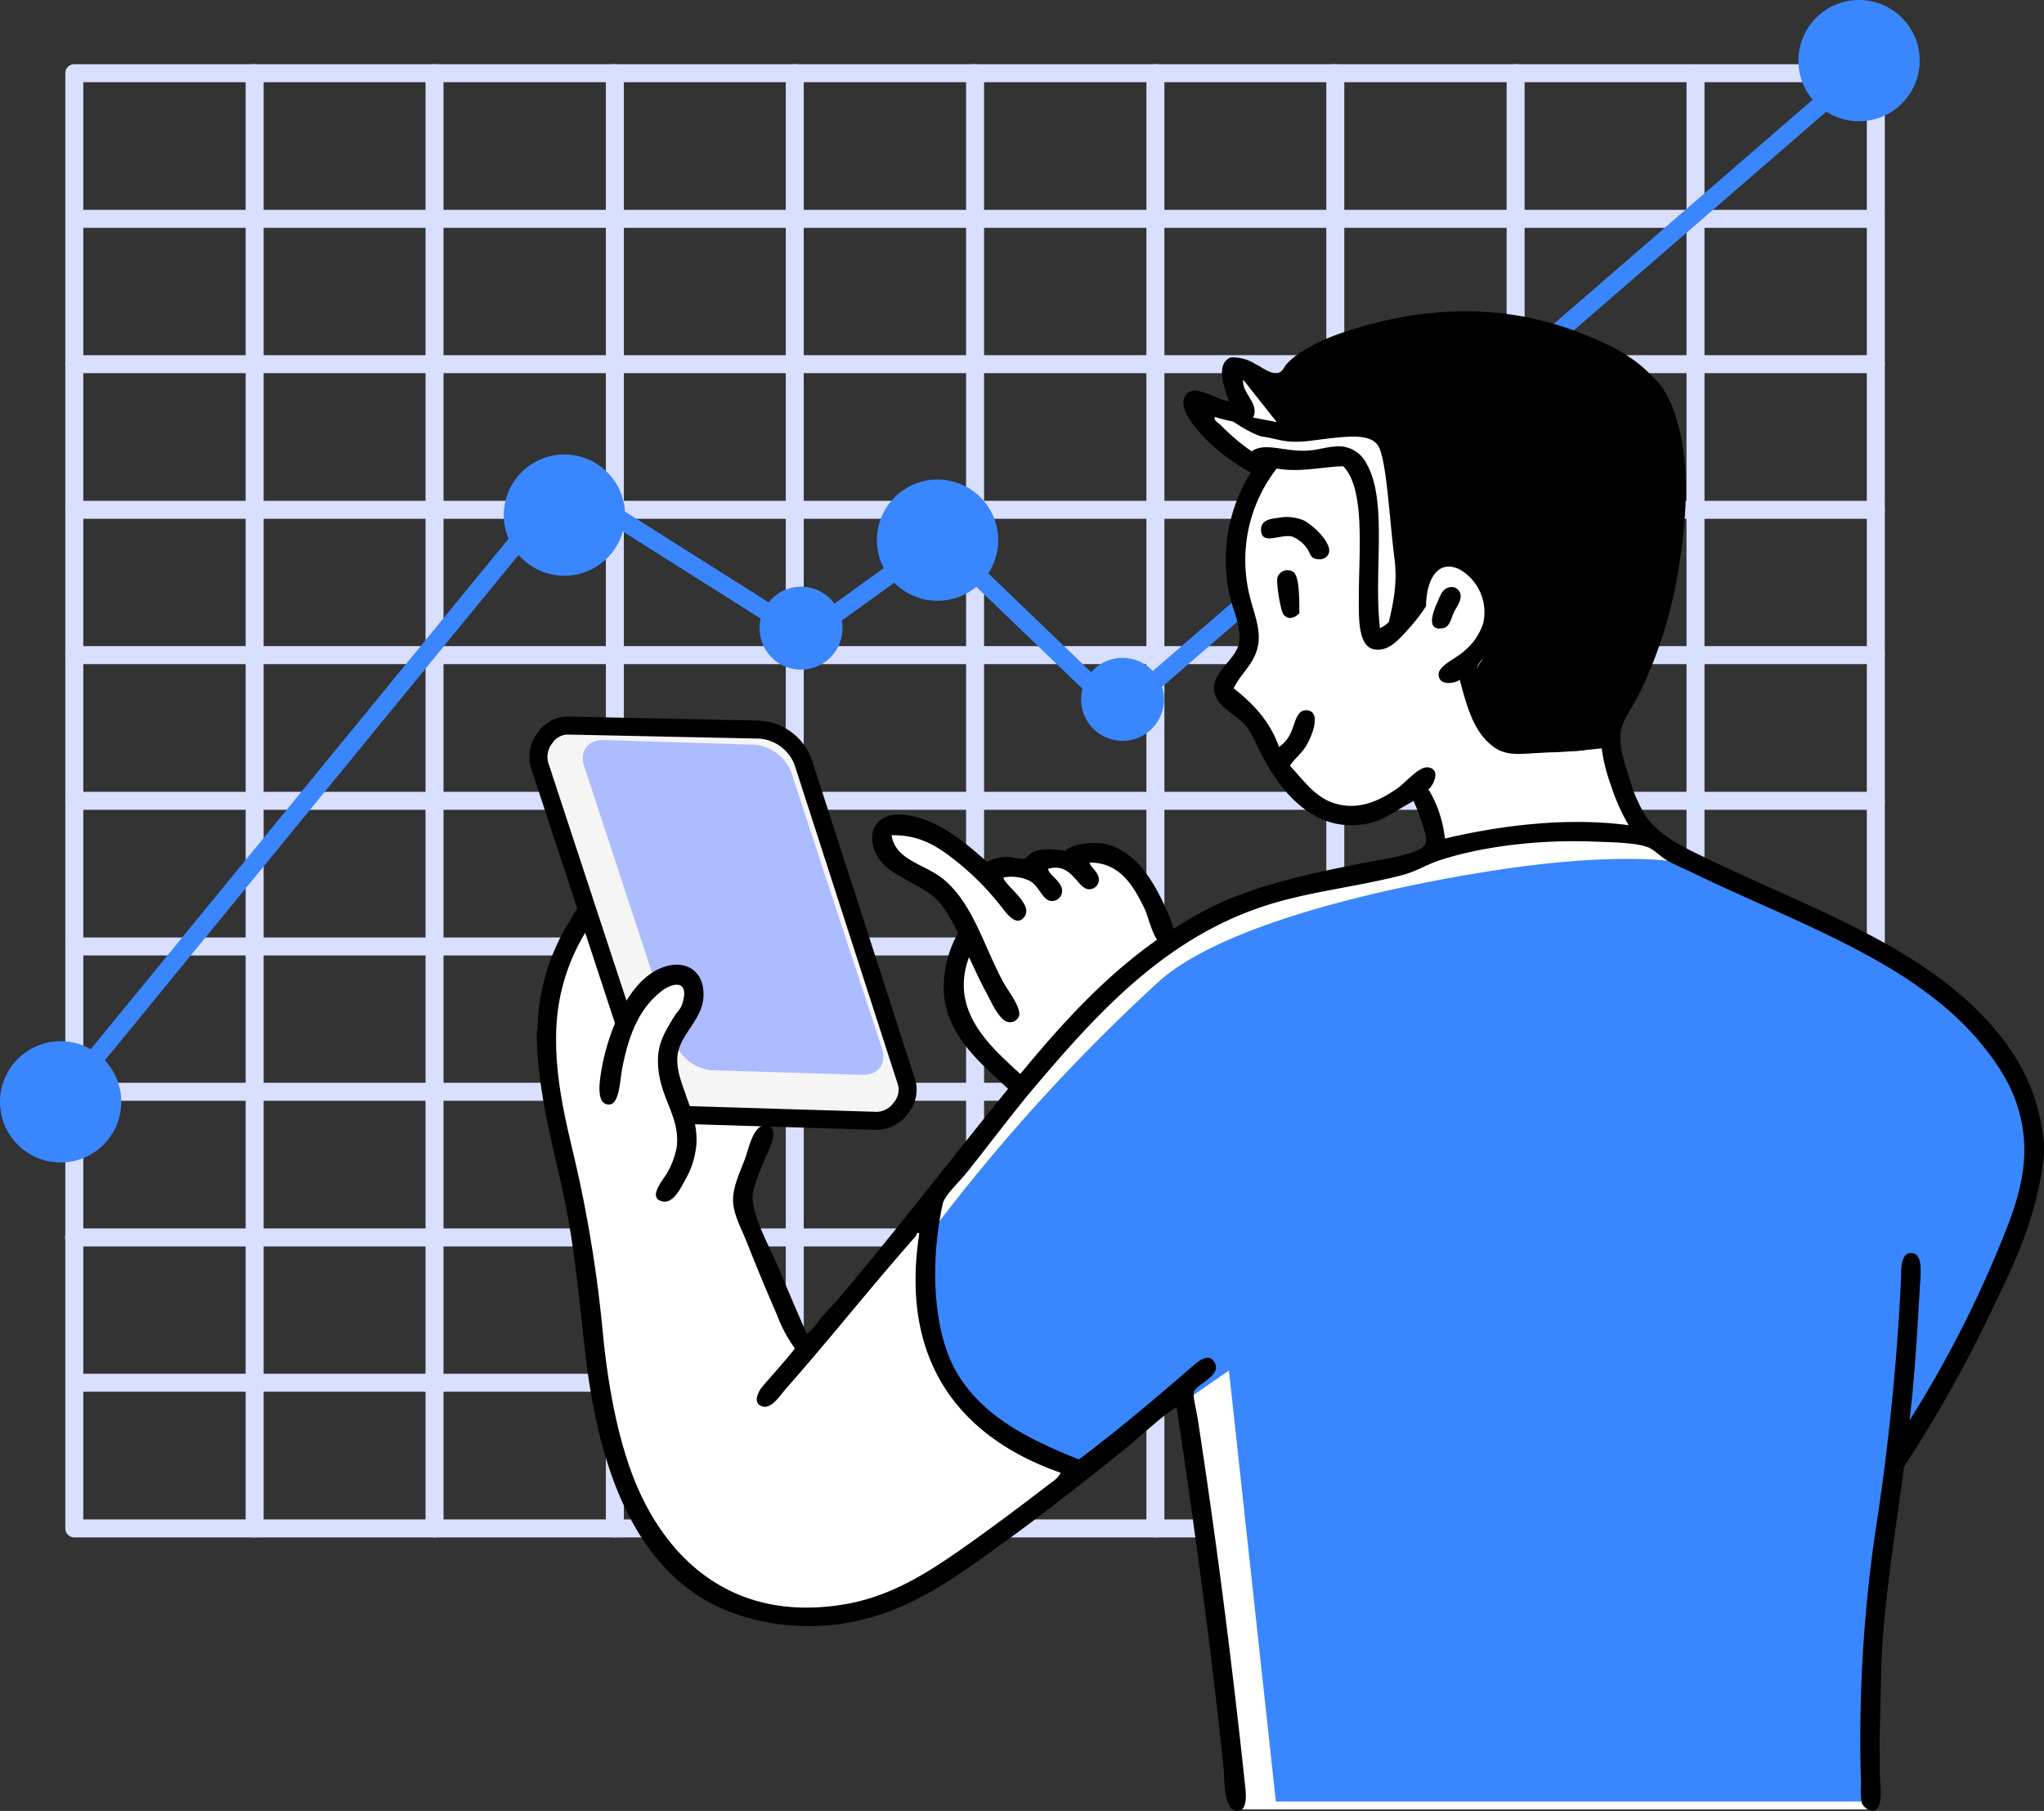
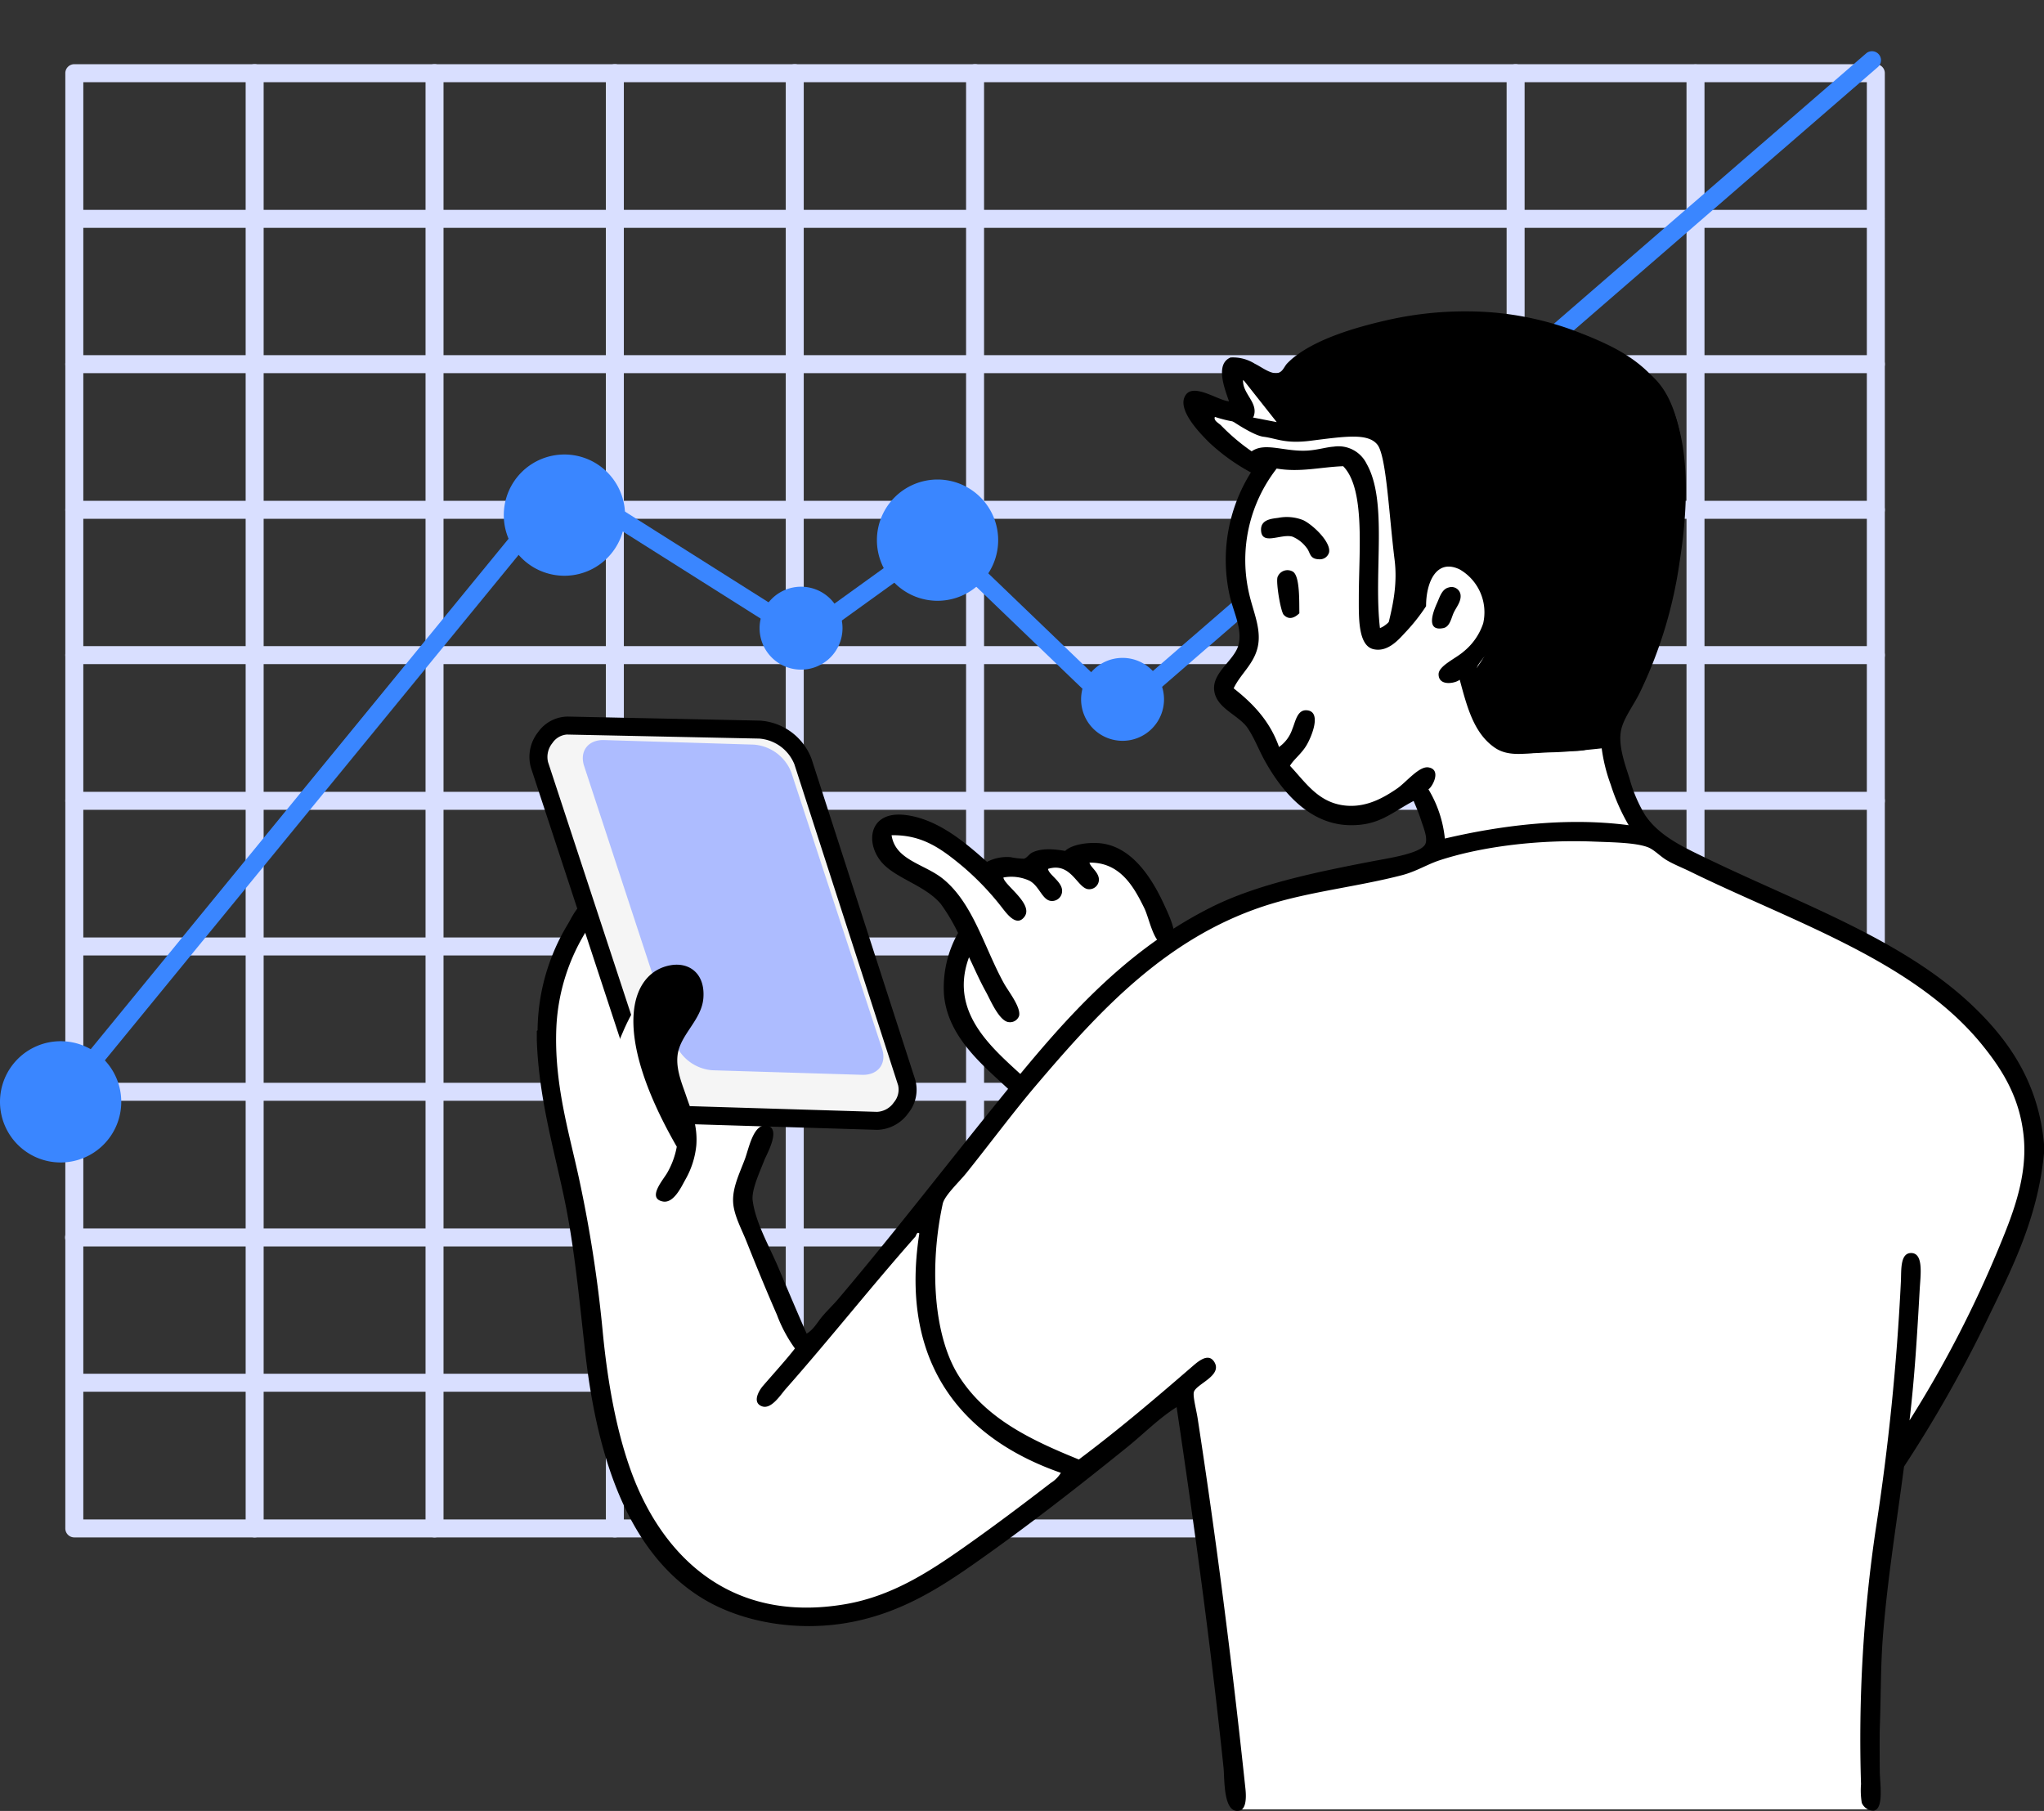
<svg xmlns="http://www.w3.org/2000/svg" width="337.956" height="299.424" viewBox="0 0 337.956 299.424">
  <rect x="0" y="0" width="337.956" height="299.424" fill="#333333" stroke="none" />
  <g id="Group_2008" data-name="Group 2008" transform="translate(-1195.913 -349.988)">
    <g id="Group_2007" data-name="Group 2007" transform="translate(1195.913 349.988)">
      <g id="Group_2003" data-name="Group 2003" transform="translate(10.8 10.614)">
        <g id="Group_2002" data-name="Group 2002">
          <path id="Path_2041" data-name="Path 2041" d="M1534.5,632.128H1236.637a1.487,1.487,0,0,1-1.488-1.487V390.035a1.487,1.487,0,0,1,1.488-1.488H1534.5a1.487,1.487,0,0,1,1.487,1.488V630.641A1.487,1.487,0,0,1,1534.5,632.128Zm-296.376-2.975h294.889V391.523H1238.124Z" transform="translate(-1235.15 -388.548)" fill="#d9dfff" />
          <path id="Path_2042" data-name="Path 2042" d="M1534.5,1178.128H1236.637a1.488,1.488,0,0,1,0-2.975H1534.5a1.488,1.488,0,0,1,0,2.975Z" transform="translate(-1235.15 -958.631)" fill="#d9dfff" />
          <path id="Path_2043" data-name="Path 2043" d="M1534.5,1090.849H1236.637a1.488,1.488,0,1,1,0-2.975H1534.5a1.488,1.488,0,0,1,0,2.975Z" transform="translate(-1235.15 -895.377)" fill="#d9dfff" />
          <path id="Path_2044" data-name="Path 2044" d="M1534.5,1003.351H1236.637a1.487,1.487,0,1,1,0-2.975H1534.5a1.487,1.487,0,0,1,0,2.975Z" transform="translate(-1235.15 -831.964)" fill="#d9dfff" />
          <path id="Path_2045" data-name="Path 2045" d="M1534.5,916.067H1236.637a1.488,1.488,0,0,1,0-2.975H1534.5a1.488,1.488,0,0,1,0,2.975Z" transform="translate(-1235.15 -768.706)" fill="#d9dfff" />
          <path id="Path_2046" data-name="Path 2046" d="M1534.5,828.574H1236.637a1.487,1.487,0,1,1,0-2.975H1534.5a1.487,1.487,0,0,1,0,2.975Z" transform="translate(-1235.15 -705.296)" fill="#d9dfff" />
          <path id="Path_2047" data-name="Path 2047" d="M1534.5,741.077H1236.637a1.487,1.487,0,1,1,0-2.975H1534.5a1.487,1.487,0,0,1,0,2.975Z" transform="translate(-1235.15 -641.883)" fill="#d9dfff" />
          <path id="Path_2048" data-name="Path 2048" d="M1534.5,653.795H1236.637a1.487,1.487,0,1,1,0-2.975H1534.5a1.487,1.487,0,0,1,0,2.975Z" transform="translate(-1235.15 -578.627)" fill="#d9dfff" />
          <path id="Path_2049" data-name="Path 2049" d="M1534.5,566.3H1236.637a1.487,1.487,0,1,1,0-2.975H1534.5a1.487,1.487,0,0,1,0,2.975Z" transform="translate(-1235.15 -515.215)" fill="#d9dfff" />
          <path id="Path_2050" data-name="Path 2050" d="M1534.5,479.017H1236.637a1.488,1.488,0,0,1,0-2.975H1534.5a1.488,1.488,0,0,1,0,2.975Z" transform="translate(-1235.15 -451.958)" fill="#d9dfff" />
          <path id="Path_2051" data-name="Path 2051" d="M2210.435,632.128a1.487,1.487,0,0,1-1.488-1.487V390.035a1.488,1.488,0,0,1,2.975,0V630.641A1.487,1.487,0,0,1,2210.435,632.128Z" transform="translate(-1940.899 -388.548)" fill="#d9dfff" />
          <path id="Path_2052" data-name="Path 2052" d="M2102.38,632.128a1.487,1.487,0,0,1-1.487-1.487V390.035a1.487,1.487,0,1,1,2.975,0V630.641A1.487,1.487,0,0,1,2102.38,632.128Z" transform="translate(-1862.588 -388.548)" fill="#d9dfff" />
-           <path id="Path_2053" data-name="Path 2053" d="M1994.066,632.128a1.487,1.487,0,0,1-1.487-1.487V390.035a1.487,1.487,0,1,1,2.974,0V630.641A1.487,1.487,0,0,1,1994.066,632.128Z" transform="translate(-1784.089 -388.548)" fill="#d9dfff" />
-           <path id="Path_2054" data-name="Path 2054" d="M1886.012,632.128a1.487,1.487,0,0,1-1.487-1.487V390.035a1.487,1.487,0,1,1,2.975,0V630.641A1.487,1.487,0,0,1,1886.012,632.128Z" transform="translate(-1705.778 -388.548)" fill="#d9dfff" />
          <path id="Path_2055" data-name="Path 2055" d="M1777.694,632.128a1.487,1.487,0,0,1-1.487-1.487V390.035a1.487,1.487,0,1,1,2.974,0V630.641A1.487,1.487,0,0,1,1777.694,632.128Z" transform="translate(-1627.275 -388.548)" fill="#d9dfff" />
          <path id="Path_2056" data-name="Path 2056" d="M1669.378,632.128a1.487,1.487,0,0,1-1.487-1.487V390.035a1.487,1.487,0,1,1,2.975,0V630.641A1.487,1.487,0,0,1,1669.378,632.128Z" transform="translate(-1548.774 -388.548)" fill="#d9dfff" />
          <path id="Path_2057" data-name="Path 2057" d="M1561.324,632.128a1.487,1.487,0,0,1-1.487-1.487V390.035a1.487,1.487,0,1,1,2.975,0V630.641A1.488,1.488,0,0,1,1561.324,632.128Z" transform="translate(-1470.464 -388.548)" fill="#d9dfff" />
          <path id="Path_2058" data-name="Path 2058" d="M1453.008,632.128a1.487,1.487,0,0,1-1.487-1.487V390.035a1.487,1.487,0,1,1,2.974,0V630.641A1.487,1.487,0,0,1,1453.008,632.128Z" transform="translate(-1391.962 -388.548)" fill="#d9dfff" />
          <path id="Path_2059" data-name="Path 2059" d="M1344.955,632.128a1.487,1.487,0,0,1-1.487-1.487V390.035a1.487,1.487,0,1,1,2.975,0V630.641A1.487,1.487,0,0,1,1344.955,632.128Z" transform="translate(-1313.652 -388.548)" fill="#d9dfff" />
        </g>
      </g>
      <path id="Path_2060" data-name="Path 2060" d="M1236.636,552.916a1.488,1.488,0,0,1-1.15-2.43l81.1-99.075a1.487,1.487,0,0,1,1.946-.315l38.858,24.555,21.431-15.451a1.488,1.488,0,0,1,1.9.134l28.77,27.644,123.4-106.852a1.487,1.487,0,0,1,1.948,2.249l-124.425,107.74a1.487,1.487,0,0,1-2-.052l-28.854-27.725-21.24,15.313a1.488,1.488,0,0,1-1.664.051l-38.6-24.389-80.262,98.056A1.485,1.485,0,0,1,1236.636,552.916Z" transform="translate(-1224.349 -372.293)" fill="#3a86ff" />
      <path id="Path_2061" data-name="Path 2061" d="M1725.278,847.383h3.3l12.185,6.265h4.375l6.5-1.309,8.511-1.173L1765,854.24l6.551,11.542-23.887,25.127-4.534-4.488-5.674-7.947-1.064-6.266,2.01-6.266.355-2.972-3.9-4.83-10.3-7.329S1722.441,846.2,1725.278,847.383Z" transform="translate(-1578.493 -710.329)" fill="#fff" fill-rule="evenodd" />
      <path id="Path_2062" data-name="Path 2062" d="M1566.526,711.4l-10.476-22.893,4.915-17.719-7.89-26.256-13.193-9.054-9.054,2.588s-9.648,13.013-7.115,26.9,4.3,23.939,6.08,37.9,5.5,45.636,23.54,51.477,30.7.577,42.683-8.666,33.628-26.255,33.628-26.255l8.666,69.326h104.9s-1.594-23.226.646-35.051,3.492-22.764,3.492-22.764,21.985-36.36,22.635-46.045-5.276-26.946-19.789-34.4-40.1-18.937-43.975-23.152-7.95-14.159-6.468-17.2,11.589-19.983,10.347-38.932-5.9-25.609-24.057-28.066c-8.349-1.13-19.674-.419-27.032,1.94-8.645,2.771-12.675,7.372-12.675,7.372l-9.7-2.458,2.07,7.76-7.889-.905a25.544,25.544,0,0,0,4.4,6.208,11.189,11.189,0,0,0,6.08,3.235s-4.727,6.035-3.88,13.709,3.7,13.345,1.811,16.3-4.046,6.114-4.01,7.89,5.123,3.016,5.821,5.173,5.113,14.832,15.52,14.745,11.771-4.527,11.771-4.527,4.44,8.615,1.68,10.865-35.784,5.138-48.761,18.754S1566.526,711.4,1566.526,711.4Z" transform="translate(-1433.176 -489.587)" fill="#fff" fill-rule="evenodd" />
-       <path id="Path_2063" data-name="Path 2063" d="M1753.157,928.375s-.448,13.561,3.751,22.634c5.1,11.025,21.6,16.427,21.6,16.427l24.445-16.944,7.76,71.266h98.17s.688-47.213,4.527-54.322c26.979-49.959,33.46-63.9-5.95-87.951-13.852-8.454-30.266-13.063-30.266-13.063s-7.682-1.468-24.057.518c-14.417,1.747-49.59,8.065-61.954,19.4A304.353,304.353,0,0,0,1753.157,928.375Z" transform="translate(-1599.76 -723.889)" fill="#3a86ff" fill-rule="evenodd" />
      <path id="Path_2064" data-name="Path 2064" d="M1969.265,600.168s2.118,11.994,5.655,12.7,4.735.322,7.715.262,8.757-.735,8.757-.735a5.886,5.886,0,0,1,1.164-4.527c2.545-3.716,5.992-7.539,8.852-18.352s5.657-32.028-2.7-38.842-28.354-11-40.834-8.5c-5.518,1.1-11.166,2.709-14.649,4.823-4.394,2.668-6,5.772-6.969,5.551-1.73-.4-7.016-3.771-7.016-3.771l7.713,9.759-9.821-1.9s5.414,4.043,7.622,4.32,3.572,1.2,7.793.664c5.9-.753,9.484-1.271,11.033.622,1.5,1.829,1.915,11.479,2.86,19.056.919,7.366-2.59,13-.618,12.466,2.2-.594,4.4-4.4,4.4-4.4s1.216-7.926,5.815-7.868,7.788,4.812,7.734,9.005S1969.265,600.168,1969.265,600.168Z" transform="translate(-1725.858 -488.745)" fill-rule="evenodd" />
      <g id="Group_2004" data-name="Group 2004" transform="translate(87.518 118.473)">
        <path id="Path_2065" data-name="Path 2065" d="M1523.539,784.42l31.911.981a8.484,8.484,0,0,1,7.312,5.415l17.649,54c.947,2.9-.793,5.165-3.884,5.07l-31.912-.982a8.483,8.483,0,0,1-7.312-5.415l-17.649-54C1518.708,786.6,1520.447,784.325,1523.539,784.42Z" transform="translate(-1517.872 -783.31)" fill="#f5f5f5" fill-rule="evenodd" />
        <path id="Path_2066" data-name="Path 2066" d="M1571.421,848.727c-.16,0-31.453-.959-31.453-.959a9.783,9.783,0,0,1-8.538-6.3l-17.306-52.63a6.571,6.571,0,0,1,1.166-5.842,6.08,6.08,0,0,1,4.929-2.6l31.743.668a9.783,9.783,0,0,1,8.552,6.3l17.15,53.073a6.133,6.133,0,0,1-1.131,5.51A6.53,6.53,0,0,1,1571.421,848.727Zm-51.345-65.36a3.161,3.161,0,0,0-2.4,1.411,3.629,3.629,0,0,0-.723,3.133l17.306,52.63a6.828,6.828,0,0,0,5.8,4.255l31.293.956a3.589,3.589,0,0,0,2.8-1.588,3.237,3.237,0,0,0,.686-2.807l-17.151-53.073a6.823,6.823,0,0,0-5.8-4.248l-31.735-.667Z" transform="translate(-1513.86 -780.392)" />
        <path id="Path_2067" data-name="Path 2067" d="M1549.511,794.505l24.727.755a7.213,7.213,0,0,1,6.22,4.584l15.013,45.719c.8,2.452-.675,4.374-3.305,4.293l-24.727-.754a7.212,7.212,0,0,1-6.22-4.584l-15.013-45.72C1545.4,796.347,1546.881,794.425,1549.511,794.505Z" transform="translate(-1537.143 -790.619)" fill="#adbcff" fill-rule="evenodd" />
      </g>
      <path id="Path_2068" data-name="Path 2068" d="M1557.488,952.448s4.926-18.842,12.744-15.481-3.987,7.915-2.893,15.851,5.082,10.81,1.094,17.69-12.461-4.144-12.461-4.144Z" transform="translate(-1456.862 -775.104)" fill="#fff" fill-rule="evenodd" />
      <g id="Group_2005" data-name="Group 2005" transform="translate(88.75 51.466)">
        <path id="Path_2069" data-name="Path 2069" d="M1755.9,651.943c-11.573-11.117-28.525-16.968-44.229-24.571-3.65-1.767-7.75-3.623-10.088-7.113A23.921,23.921,0,0,1,1699,614.18c-.719-2.259-1.838-5.279-1.423-7.759.345-2.056,2.044-4.194,3.1-6.337a73.155,73.155,0,0,0,6.6-21.6c1.834-11.55,1.782-24.051-4.526-30.778-3.093-3.3-6.964-5.246-11.769-7.113a51.09,51.09,0,0,0-15.26-3.491,58.133,58.133,0,0,0-17.2,1.422c-5.173,1.193-10.686,2.926-14.355,5.56a11.554,11.554,0,0,0-1.811,1.553c-.506.576-.735,1.475-1.681,1.552-1.149.093-2.578-1.058-3.62-1.552a6.805,6.805,0,0,0-4.01-1.035c-2.631,1.09-.917,5.3-.259,7.242-1.836-.091-6.246-3.4-7.371-.647-.973,2.387,2.745,6.115,4.138,7.5a33.043,33.043,0,0,0,6.855,4.914,27.2,27.2,0,0,0-3.492,20.433c.583,2.6,2.156,5.51,1.422,8.147-.694,2.5-4.286,4.468-4.009,7.371.293,3.071,4.055,4.107,5.561,6.338,1.1,1.63,1.842,3.633,2.846,5.431,2.575,4.619,7.115,10.527,14.1,10.6,4.829.054,6.8-2.071,10.475-4.008.446,1.061.854,1.994,1.293,3.362.324,1.008,1.08,2.764.646,3.75-.686,1.561-6.005,2.336-8.665,2.846-9.726,1.862-19.314,3.881-26.77,7.629-15.448,7.767-25.674,20.255-35.952,32.979-8.557,10.591-16.791,21.274-25.606,31.683-.87,1.026-1.86,1.964-2.715,2.974-.828.978-1.44,2.191-2.587,2.845-1.462-3.3-3.031-7.014-4.656-10.863-1.521-3.6-3.78-7.437-4.267-11.122-.231-1.75,1.115-4.6,1.94-6.725.339-.875,2.877-5.263.388-5.69-2.219-.381-2.973,3.846-3.621,5.562-.923,2.444-2.071,4.735-1.94,7.112.118,2.14,1.368,4.38,2.2,6.466,1.677,4.211,3.271,8.106,5.044,12.157a23.5,23.5,0,0,0,2.974,5.561c-1.345,1.752-3.525,4.149-5.3,6.208-.687.8-1.817,2.763-.129,3.362,1.535.545,3.083-1.943,3.88-2.845,7.4-8.383,14.073-16.854,21.468-25.218.105-.12.268-.915.647-.518-3.485,22.458,8.116,34.258,23.407,39.573a5.1,5.1,0,0,1-1.681,1.681c-4.617,3.557-9.549,7.269-14.484,10.734-5.612,3.939-11.8,8-19.528,9.311-19.262,3.277-30.25-8.351-35.177-21.468-2.552-6.792-4.083-15.086-4.914-23.924a217.649,217.649,0,0,0-3.88-24.96c-1.622-7.548-4.176-15.744-3.751-25.089a33.06,33.06,0,0,1,5.3-16.424,19.609,19.609,0,0,0,1.29-2.224,12.673,12.673,0,0,1-1.214-2.2c-1.581.038-2.808,2.684-3.439,3.776a34.361,34.361,0,0,0-5.043,17.459c.021.15-.028.23-.129.258V657.5c.316,9.216,2.663,17.382,4.4,25.476,1.813,8.464,2.545,16.772,3.621,26.253,2,17.586,7.221,33.051,19.269,40.479,6.471,3.989,15.733,5.668,24.572,4.009,8.228-1.545,14.585-5.567,20.3-9.57,8.792-6.154,17.306-12.8,25.476-19.4,2.741-2.214,5.215-4.754,8.148-6.6,2.934,19.7,5.626,39.2,7.759,59.618.193,1.851-.086,7.617,2.586,7.113,1.093-.205,1.211-1.959,1.035-3.621-2.244-21.152-4.826-41.213-7.889-61.169-.229-1.5-.813-3.653-.646-4.4.3-1.35,4.857-2.723,3.362-5.044-1.016-1.578-2.779.065-3.75.9-6.359,5.5-12.156,10.415-18.623,15.261-8.068-3.274-15.338-6.78-19.786-13.708-4.332-6.745-4.91-18.491-2.716-28.581.3-1.364,2.754-3.639,3.88-5.043,3.889-4.854,7.892-10.23,11.509-14.484,10.586-12.45,21.96-24.989,39.185-30.133,6.728-2.009,14.386-2.849,21.338-4.655,2.372-.616,4.188-1.792,6.207-2.456,6.926-2.28,16.406-3.472,25.607-3.1,2.94.118,6.708.151,8.794.906,1.1.4,2.06,1.515,3.233,2.2,1.2.7,2.565,1.228,3.751,1.81,17.035,8.361,37.093,14.793,48.367,28.71,3.45,4.259,6.22,8.786,6.853,15.13.647,6.459-1.708,12.594-3.879,17.847a187.456,187.456,0,0,1-15,29.1c.838-7.075,1.264-14.114,1.681-21.6.136-2.433.691-6.078-1.422-6.078-1.824,0-1.6,2.834-1.682,4.656a393.875,393.875,0,0,1-4.138,40.866,236.823,236.823,0,0,0-2.457,42.289,12.522,12.522,0,0,0,.129,3.1,2.126,2.126,0,0,0,1.94,1.293c1.75-.243,1.056-4.491,1.034-6.466-.027-2.614-.033-6.2,0-7.113.2-5.745.142-10.558.518-15.26.781-9.8,2.274-18.709,3.492-28.063a212.211,212.211,0,0,0,13.578-23.925c4.018-8.351,8.53-16.872,9.57-27.934V674.7C1766.645,664.461,1761.669,657.484,1755.9,651.943Zm-87.424-27.8a19.571,19.571,0,0,0-2.716-8.147c.618-.337,2.243-3.256,0-3.622-1.546-.251-3.708,2.491-5.173,3.492-2.035,1.391-4.853,3.092-8.276,2.845-4.649-.337-6.767-3.75-9.441-6.6.589-1.029,1.869-1.953,2.716-3.362.89-1.481,2.614-5.7,0-5.819-1.544-.068-1.819,1.92-2.328,3.1a5.892,5.892,0,0,1-2.2,2.974c-1.485-4.248-4.284-7.182-7.5-9.7,1.23-2.641,3.955-4.412,4.138-8.018.128-2.5-.954-4.924-1.552-7.5a24.623,24.623,0,0,1,4.526-20.821c3.872.664,7.216-.246,10.993-.388,3.7,3.754,2.587,14.1,2.587,21.727,0,3.287-.143,7.967,2.456,8.535,2.342.512,4.126-1.589,5.174-2.716a31.137,31.137,0,0,0,3.491-4.4c-.008-3.914,1.69-7.947,5.561-6.078a8.18,8.18,0,0,1,3.88,8.923,10.1,10.1,0,0,1-3.233,4.656c-1.3,1.155-4.137,2.354-4.139,3.751,0,2.04,2.775,1.517,3.492.905,1.2,4.427,2.31,8.859,5.82,11.251,2.839,1.936,6.6.518,11.251.518,2.427,0,4.914.258,4.914-1.552,0-1.874-3.165-1.781-5.82-1.682-3.355.125-5.572,1.1-7.63.517-2.508-.708-4.075-4.834-4.914-7.631a9.67,9.67,0,0,1-.776-3.361c.125-.824,2.19-2.8,2.715-3.622a9.505,9.505,0,0,0,1.681-4.526,11.7,11.7,0,0,0-3.1-9.053c-1.347-1.385-4.646-3.618-7.889-2.586-3.507,1.115-4.4,4.784-5.172,8.923-1.358,1.4-2.582,3.625-4.268,4.268-1.084-9.318,1.332-20.917-2.2-27.157a5.178,5.178,0,0,0-5.432-2.845c-1.215.082-2.69.541-4.268.647-3.839.258-7.075-1.446-9.311.129a33.688,33.688,0,0,1-5.044-4.268c-.4-.407-1.3-.81-1.035-1.423,1.6.511,5.884,1.782,6.467-.259.625-2.187-1.9-3.58-1.811-5.819,2.2.785,4.287,2.6,6.984,1.81,1.828-.537,2.106-1.966,3.233-2.974,2.278-2.039,6.481-3.506,10.345-4.656,8.988-2.673,20.121-3.3,29.616-.518a56.218,56.218,0,0,1,6.6,2.458,39.873,39.873,0,0,1,6.078,2.975c11.469,7.895,7.1,31.372,2.974,43.84a50.386,50.386,0,0,1-2.716,6.466c-1.376,2.782-3.988,5.666-4.009,9.44a27.685,27.685,0,0,0,1.681,8.018,33.037,33.037,0,0,0,2.974,6.725C1688.281,620.532,1677.212,622.085,1668.477,624.139Z" transform="translate(-1518.333 -536.961)" fill-rule="evenodd" />
        <path id="Path_2070" data-name="Path 2070" d="M1956.232,660.727a7.323,7.323,0,0,1,4.138.388c1.6.777,4.576,3.595,4.268,5.3a1.554,1.554,0,0,1-1.552,1.164c-1.766,0-1.487-1.118-2.2-1.94a5.559,5.559,0,0,0-2.328-1.81c-1.893-.524-5.163,1.6-5.173-1.164C1953.381,660.96,1955.251,660.865,1956.232,660.727Z" transform="translate(-1833.634 -626.573)" fill-rule="evenodd" />
        <path id="Path_2071" data-name="Path 2071" d="M1966.746,699.6c-.667.644-1.652,1.238-2.586.258-.5-.523-1.287-5.208-1.035-6.207a1.751,1.751,0,0,1,2.586-.906C1966.873,693.556,1966.7,697.871,1966.746,699.6Z" transform="translate(-1840.657 -649.67)" fill-rule="evenodd" />
        <path id="Path_2072" data-name="Path 2072" d="M2058.846,702.735a1.5,1.5,0,0,1,1.94,1.163c.173,1.154-.726,2.115-1.165,3.1-.378.853-.6,2.241-1.681,2.457-2.923.586-1.708-2.657-1.035-4.138C2057.339,704.369,2057.7,702.989,2058.846,702.735Z" transform="translate(-1908.055 -657.071)" fill-rule="evenodd" />
-         <path id="Path_2073" data-name="Path 2073" d="M1567.726,929.539c3.151-.555,5.744,1.419,5.431,5.432-.284,3.643-3.86,6.03-4.267,9.44-.289,2.415.79,4.842,1.422,6.725.823,2.448,1.921,4.812,1.682,8.147a14.155,14.155,0,0,1-1.811,5.691c-.69,1.246-1.956,3.991-3.75,3.62-2.665-.55.161-3.659.776-4.785a13.524,13.524,0,0,0,1.552-4.268c.6-5.4-3.341-8.454-3.1-14.743.1-2.664,1.406-4.706,2.716-6.854.532-.873,1.058-1.051,1.422-2.458.925-3.569-1.741-3.005-3.362-1.81-3.874,2.856-5.668,7.432-6.725,13.062-.352,1.872-.443,5.712-2.069,5.819-2.212.145-1.734-3.491-1.293-5.949C1557.53,940,1561.307,930.669,1567.726,929.539Z" transform="translate(-1545.611 -821.411)" fill-rule="evenodd" />
+         <path id="Path_2073" data-name="Path 2073" d="M1567.726,929.539c3.151-.555,5.744,1.419,5.431,5.432-.284,3.643-3.86,6.03-4.267,9.44-.289,2.415.79,4.842,1.422,6.725.823,2.448,1.921,4.812,1.682,8.147a14.155,14.155,0,0,1-1.811,5.691c-.69,1.246-1.956,3.991-3.75,3.62-2.665-.55.161-3.659.776-4.785a13.524,13.524,0,0,0,1.552-4.268C1557.53,940,1561.307,930.669,1567.726,929.539Z" transform="translate(-1545.611 -821.411)" fill-rule="evenodd" />
      </g>
      <g id="Group_2006" data-name="Group 2006" transform="translate(144.202 134.686)">
        <path id="Path_2074" data-name="Path 2074" d="M1738.776,847.1a7.262,7.262,0,0,1,3.88-.776,12.482,12.482,0,0,0,2.2.258c.544-.115.85-.763,1.423-1.034,1.62-.767,3.567-.548,5.431-.258.917-.93,3.28-1.425,5.432-1.293,5.475.334,8.892,5.724,10.993,10.345.773,1.7,3.206,6.6,0,6.466-1.8-.073-2.514-4.353-3.363-6.078-1.678-3.414-3.938-7.579-9.053-7.5.144.765,1.684,1.657,1.552,2.974a1.6,1.6,0,0,1-1.681,1.423c-1.881-.078-2.855-4.567-6.725-3.362.1.951,2.33,2.1,2.328,3.621a1.662,1.662,0,0,1-1.811,1.681c-1.493-.127-1.942-2.51-3.621-3.363a7.14,7.14,0,0,0-4.267-.517c0,1.15,5.019,4.358,3.491,6.466-1.351,1.866-3.039-.62-3.879-1.681a45.558,45.558,0,0,0-6.337-6.6c-3.572-2.972-6.705-5.265-11.768-5.172.607,4.158,5.48,4.744,8.535,7.241,5,4.088,6.814,11.45,10.087,17.329.7,1.248,2.8,3.891,2.457,5.3a1.579,1.579,0,0,1-1.681,1.034c-1.6-.109-3.119-3.777-3.751-4.914-1.163-2.1-1.906-3.877-2.845-5.82-3.683,9.956,5.266,16.072,10.087,20.821-.582.926-1.447,1.57-2.069,2.457-4.122-4.249-11.468-9.172-12.157-17.07a18.336,18.336,0,0,1,2.328-10.217,31.181,31.181,0,0,0-2.845-4.785c-2.65-3.179-7.715-4.268-9.958-7.113-2.6-3.3-1.732-8.205,3.88-7.631C1730.723,839.916,1735.5,844.224,1738.776,847.1Z" transform="translate(-1719.786 -839.29)" fill-rule="evenodd" />
      </g>
      <path id="Path_2075" data-name="Path 2075" d="M1205.938,975.4a10.024,10.024,0,1,1-10.025,10.024A10.023,10.023,0,0,1,1205.938,975.4Z" transform="translate(-1195.913 -803.247)" fill="#3a86ff" fill-rule="evenodd" />
      <path id="Path_2076" data-name="Path 2076" d="M1508.542,622.988a10.024,10.024,0,1,1-10.023,10.024A10.024,10.024,0,0,1,1508.542,622.988Z" transform="translate(-1415.223 -547.842)" fill="#3a86ff" fill-rule="evenodd" />
      <path id="Path_2077" data-name="Path 2077" d="M1732.676,638.024a10.024,10.024,0,1,1-10.024,10.024A10.023,10.023,0,0,1,1732.676,638.024Z" transform="translate(-1577.662 -558.739)" fill="#3a86ff" fill-rule="evenodd" />
-       <path id="Path_2078" data-name="Path 2078" d="M2286.194,349.988a10.024,10.024,0,1,1-10.024,10.024A10.024,10.024,0,0,1,2286.194,349.988Z" transform="translate(-1978.818 -349.988)" fill="#3a86ff" fill-rule="evenodd" />
      <path id="Path_2079" data-name="Path 2079" d="M1659.025,702.4a6.855,6.855,0,1,1-6.855,6.855A6.855,6.855,0,0,1,1659.025,702.4Z" transform="translate(-1526.58 -605.393)" fill="#3a86ff" fill-rule="evenodd" />
      <path id="Path_2080" data-name="Path 2080" d="M1852.146,745.158a6.855,6.855,0,1,1-6.855,6.854A6.854,6.854,0,0,1,1852.146,745.158Z" transform="translate(-1666.542 -636.383)" fill="#3a86ff" fill-rule="evenodd" />
    </g>
  </g>
</svg>